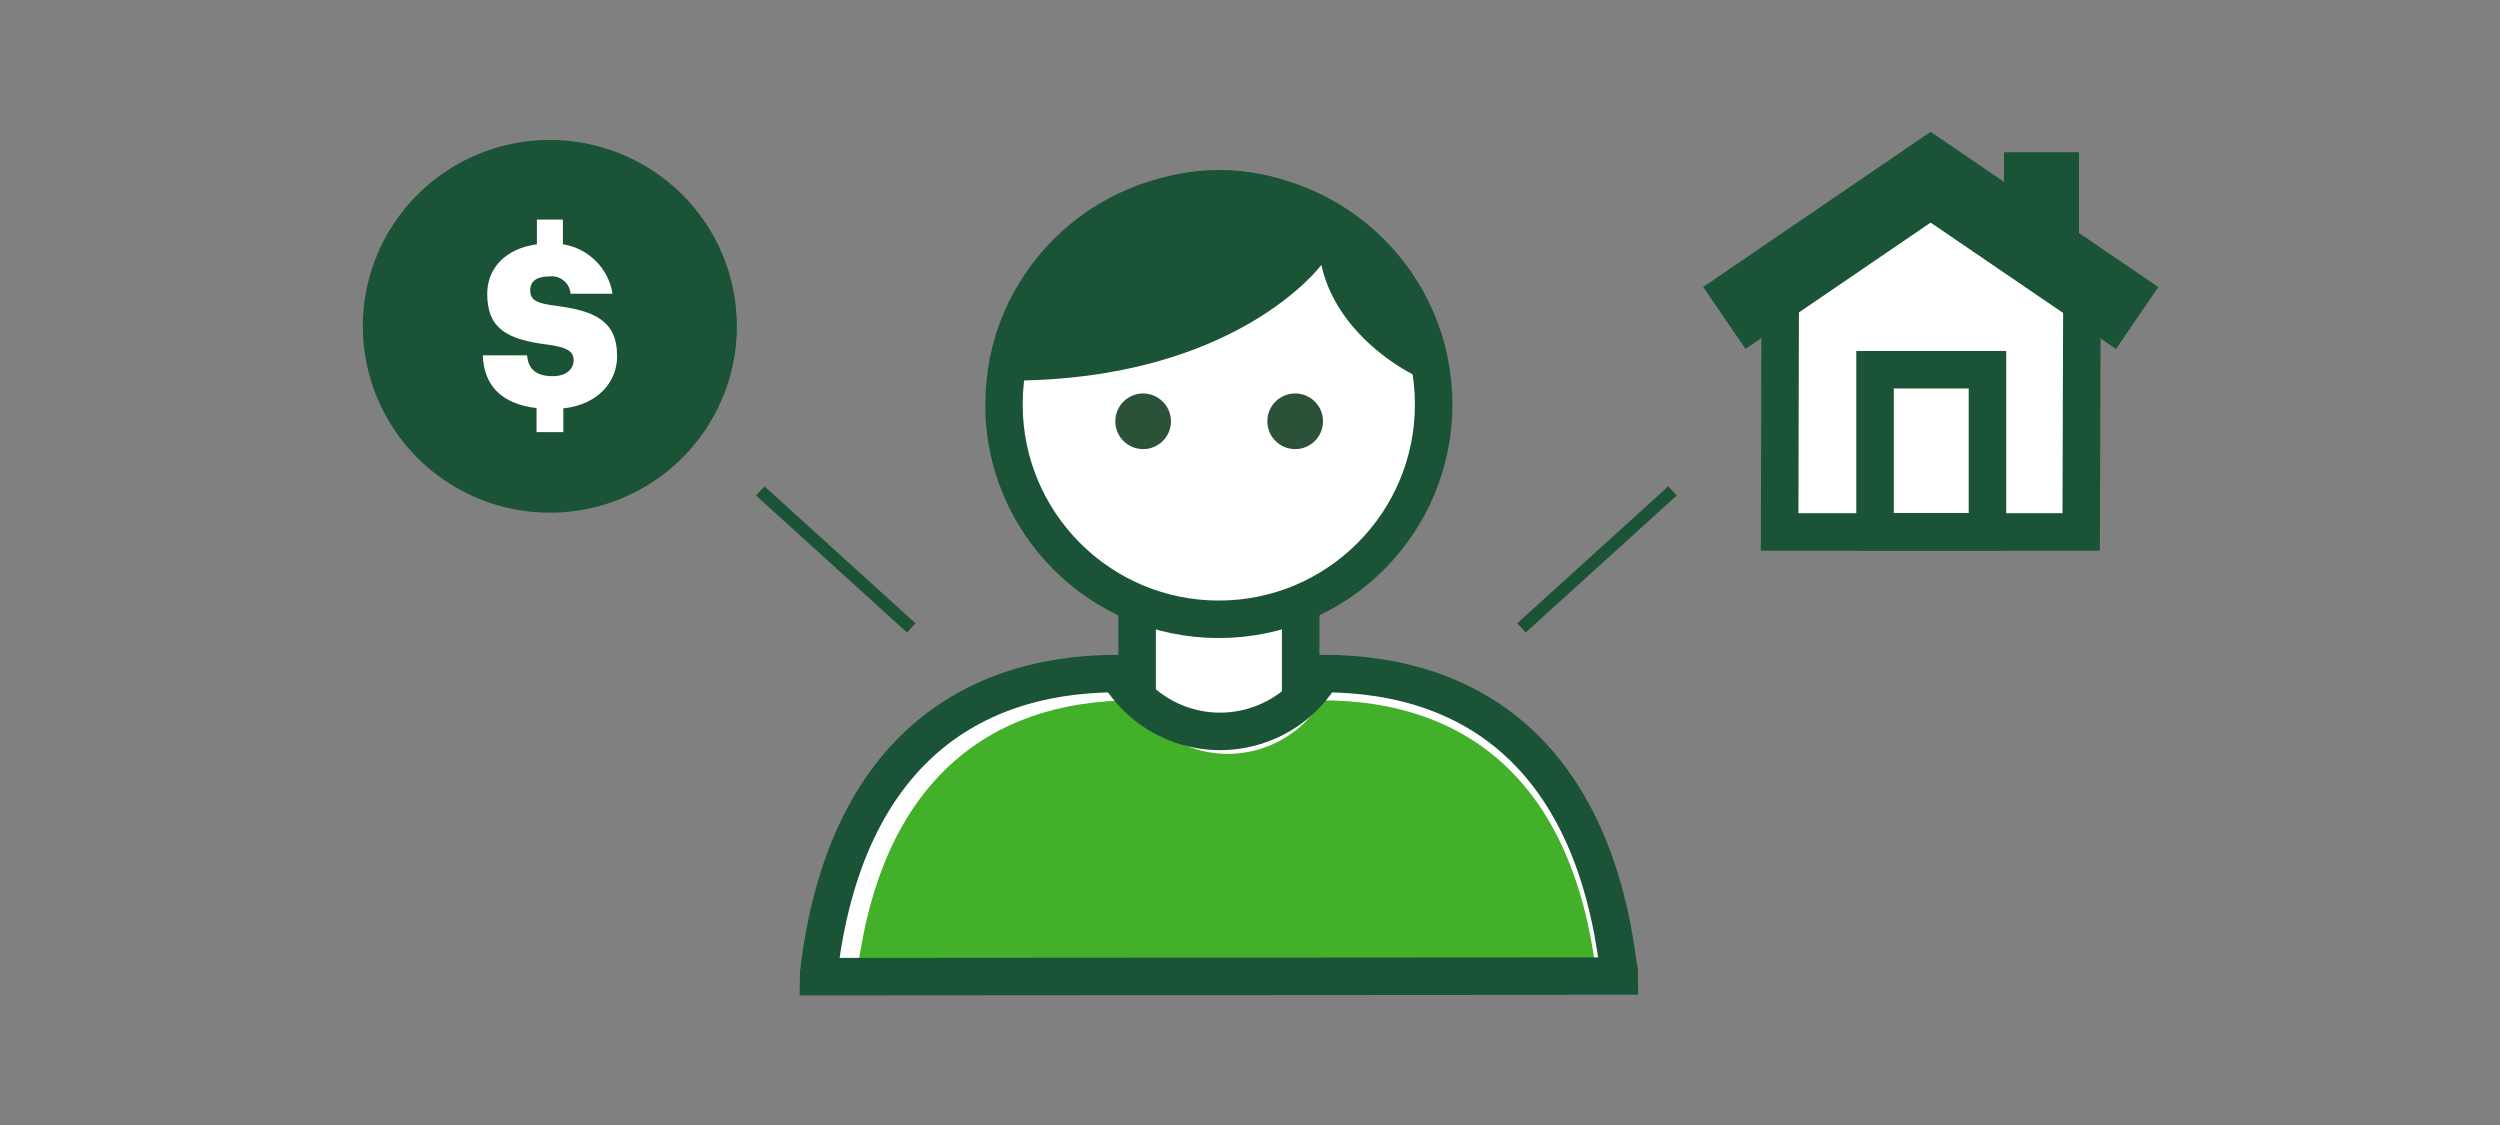
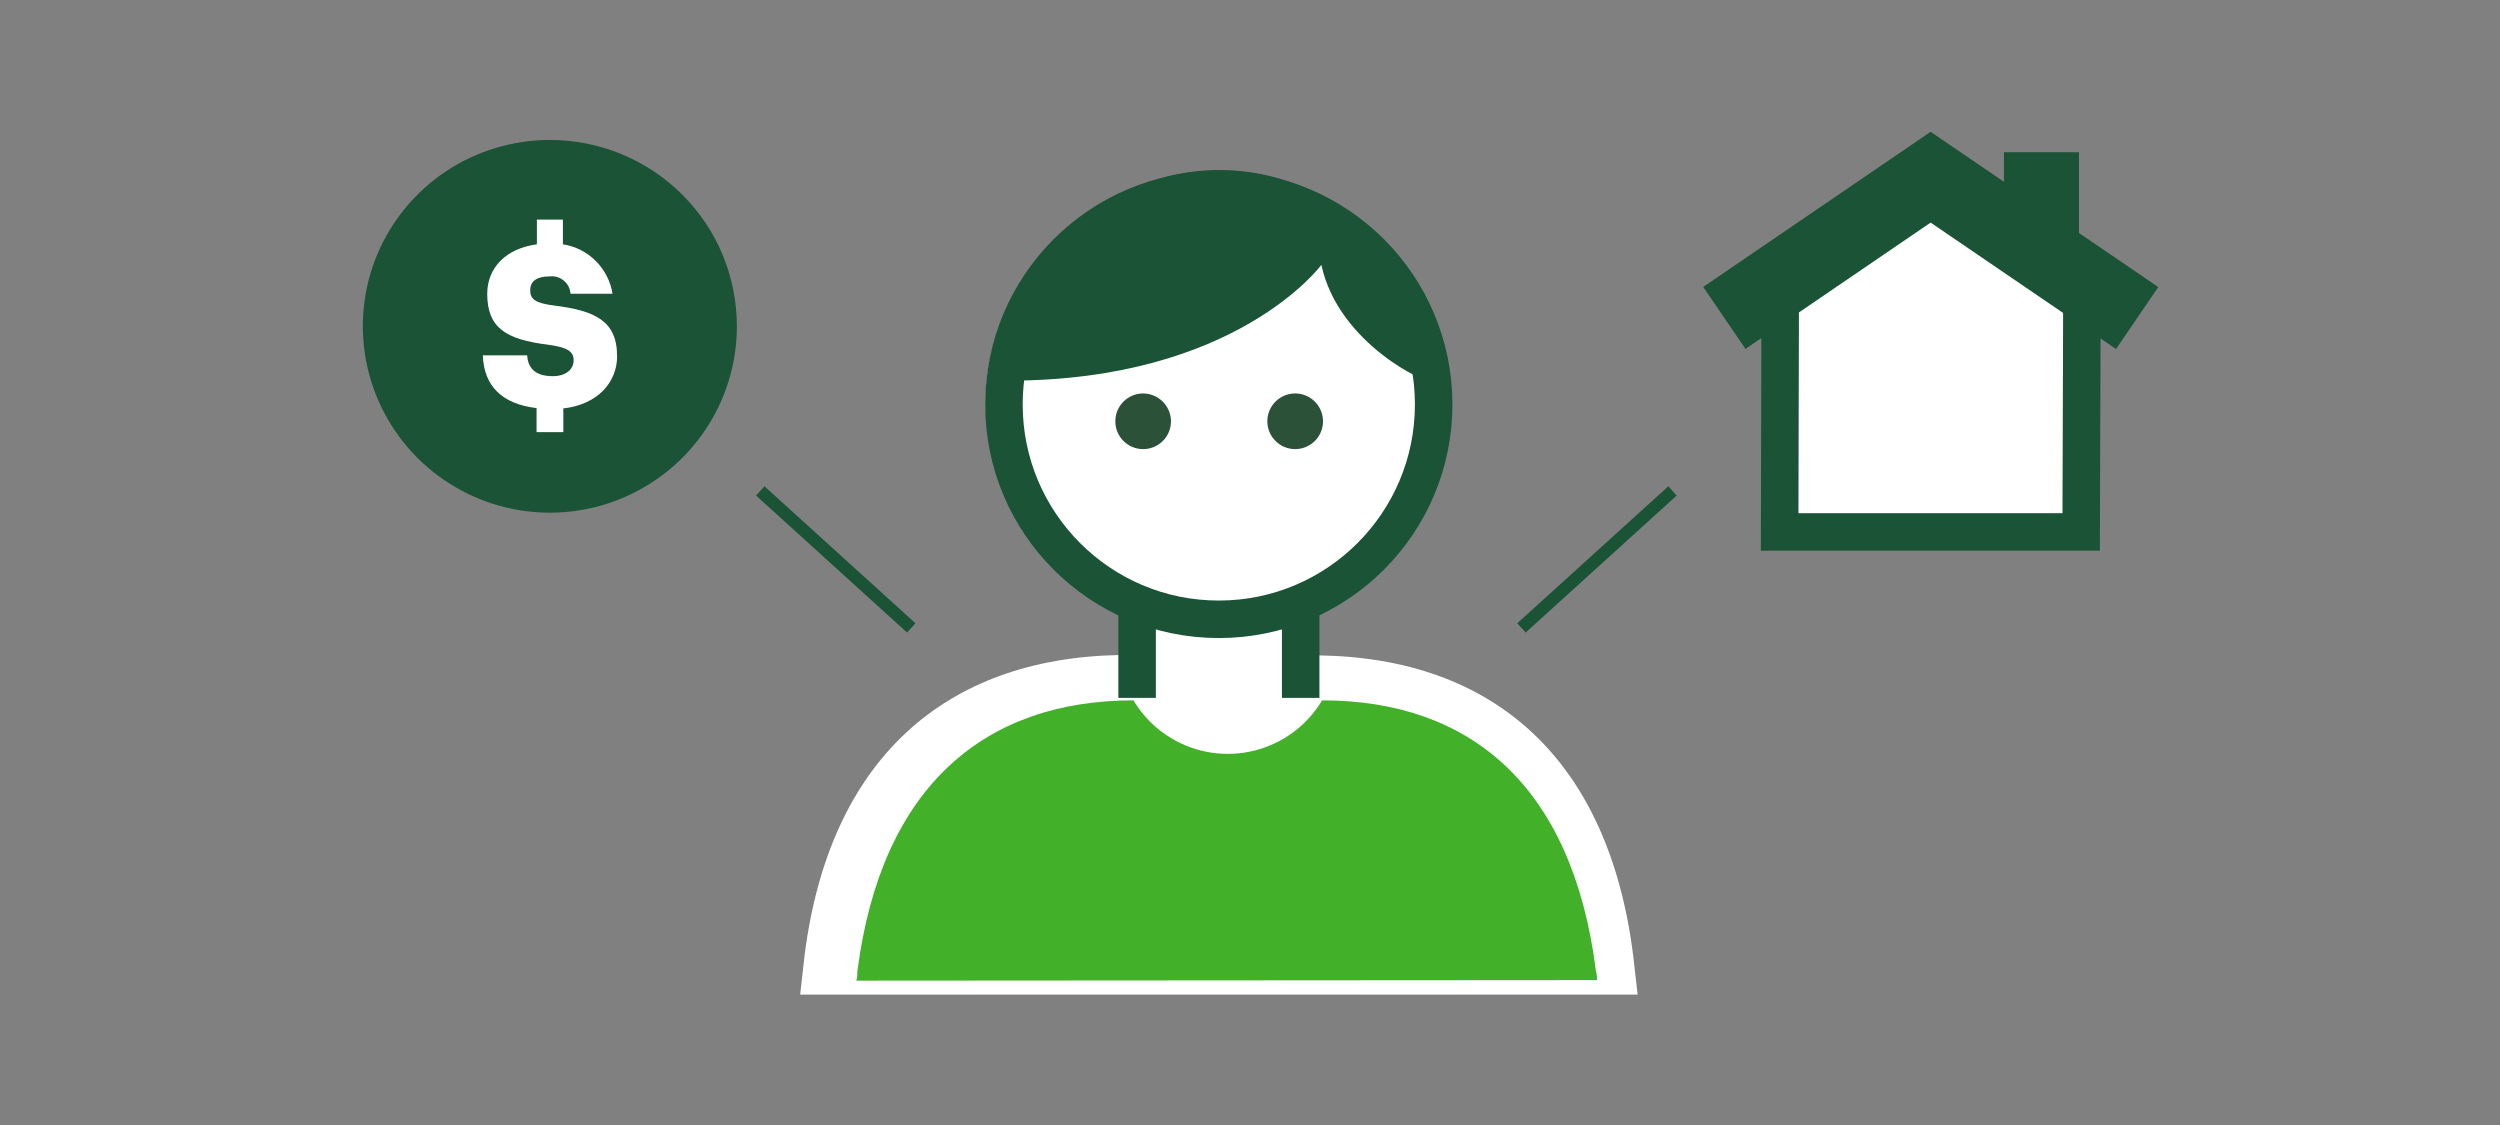
<svg xmlns="http://www.w3.org/2000/svg" id="NOTES" viewBox="0 0 200 90">
  <rect x="0" y="0" width="200" height="90" fill="#808080" stroke="none" />
  <defs>
    <style>.cls-1{stroke:#1a5336;stroke-linecap:square;}.cls-1,.cls-2,.cls-3,.cls-4{fill:none;stroke-miterlimit:10;}.cls-1,.cls-3{stroke-width:3px;}.cls-5{fill:#43b02a;}.cls-5,.cls-6,.cls-7,.cls-8{stroke-width:0px;}.cls-6{fill:#1a5336;}.cls-2{stroke-width:6px;}.cls-2,.cls-3,.cls-4{stroke:#1a5336;}.cls-7{fill:#2b5238;}.cls-8{fill:#fff;}</style>
  </defs>
  <polyline class="cls-8" points="137.948 25.434 154.45 14.176 170.972 25.444" />
  <polyline class="cls-8" points="142.418 23.351 142.372 42.554 166.493 42.554 166.557 22.752" />
  <path class="cls-8" d="M158.997,42.554v-12.977h-8.993v12.977h8.993Z" />
  <path class="cls-6" d="M57.816,20.395c-.748-1.805-1.857-3.448-3.241-4.832-1.393-1.384-3.043-2.485-4.858-3.233-1.814-.748-3.766-1.135-5.726-1.135-2.958,0-5.855.877-8.314,2.51-2.459,1.642-4.376,3.963-5.511,6.689-1.135,2.725-1.427,5.717-.851,8.615.576,2.889,2.003,5.545,4.092,7.634,2.089,2.081,4.763,3.508,7.66,4.084,2.906.576,5.915.284,8.649-.851,2.734-1.135,5.072-3.035,6.715-5.494,1.642-2.45,2.519-5.33,2.519-8.279,0-1.96-.387-3.895-1.135-5.7l-0-.009Z" />
  <path class="cls-8" d="M49.365,28.468c0-2.846-1.857-3.619-4.961-4.015-1.608-.198-1.986-.516-1.986-1.238,0-.722.524-1.1,1.522-1.1.206-.026.413-.017.61.043.198.052.387.155.542.284.163.129.292.292.387.473.095.181.146.387.163.585h3.362c-.155-.989-.628-1.909-1.341-2.622-.714-.714-1.634-1.178-2.631-1.333v-1.977h-2.081v1.977c-2.485.327-3.972,1.891-3.972,3.955,0,2.682,1.419,3.654,4.866,4.075,1.556.215,2.046.542,2.046,1.247,0,.705-.593,1.272-1.668,1.272-1.53,0-1.986-.765-2.055-1.668h-3.542c.086,2.442,1.522,3.895,4.299,4.221v1.926h2.141v-1.9c2.76-.31,4.307-2.089,4.307-4.213l-.009.009Z" />
  <polyline class="cls-2" points="137.948 25.434 154.45 14.176 170.972 25.444" />
  <polyline class="cls-3" points="142.418 23.351 142.372 42.554 166.493 42.554 166.557 22.752" />
  <line class="cls-2" x1="163.317" y1="12.18" x2="163.317" y2="19.903" />
-   <path class="cls-3" d="M158.997,42.554v-12.977h-8.993v12.977h8.993Z" />
  <path class="cls-8" d="M130.653,76.437l.356,3.13h-66.994l.356-3.173c1.992-15.65,11.227-23.721,25.14-23.991l.035-3.2c-8.849-5.365-13.537-15.386-8.851-24.673,4.687-9.287,16.015-13.017,25.303-8.33,9.287,4.687,12.517,15.869,7.83,25.156-1.971,3.576-4.734,6.003-8.329,7.818l.021,3.26c13.928.199,23.156,8.24,25.133,24.003Z" />
  <line class="cls-3" x1="90.968" y1="55.83" x2="90.968" y2="48.079" />
  <line class="cls-3" x1="104.054" y1="48.079" x2="104.054" y2="55.83" />
  <circle class="cls-3" cx="97.504" cy="32.355" r="17.189" />
  <path class="cls-7" d="M91.452,31.476c-1.23,0-2.227.997-2.227,2.227,0,1.23.997,2.227,2.227,2.227,1.23,0,2.227-.997,2.227-2.227-.008-1.227-1.001-2.219-2.227-2.227Z" />
  <path class="cls-7" d="M103.614,31.476c-1.23,0-2.227.997-2.227,2.227,0,1.23.997,2.227,2.227,2.227,1.23,0,2.227-.997,2.227-2.227,0-1.23-.997-2.227-2.227-2.227h0Z" />
  <path class="cls-6" d="M105.71,21.189s-6.799,9.261-25.014,9.261c0-9.307,7.545-16.852,16.852-16.852,9.307,0,16.852,7.545,16.852,16.852-.059.352-7.312-2.872-8.69-9.261Z" />
  <path class="cls-5" d="M127.759,78.412c0-.23,0-.474-.081-.705-1.87-14.904-10.108-21.679-21.909-21.679-2.493,4.168-7.892,5.526-12.06,3.034-1.246-.745-2.288-1.788-3.034-3.034-11.801,0-20.175,6.775-22.085,21.679,0,.244,0,.501-.081.745l59.251-.041Z" />
-   <path class="cls-1" d="M129.552,78.089c0-.249,0-.513-.088-.762-2.022-16.119-10.932-23.446-23.695-23.446-2.696,4.508-8.535,5.977-13.043,3.281-1.348-.806-2.475-1.933-3.281-3.281-12.763,0-21.819,7.327-23.886,23.446,0,.264-.088.52-.088.806l64.081-.044Z" />
  <line class="cls-4" x1="72.901" y1="50.232" x2="60.819" y2="39.273" />
  <line class="cls-4" x1="133.8" y1="39.273" x2="121.717" y2="50.232" />
</svg>